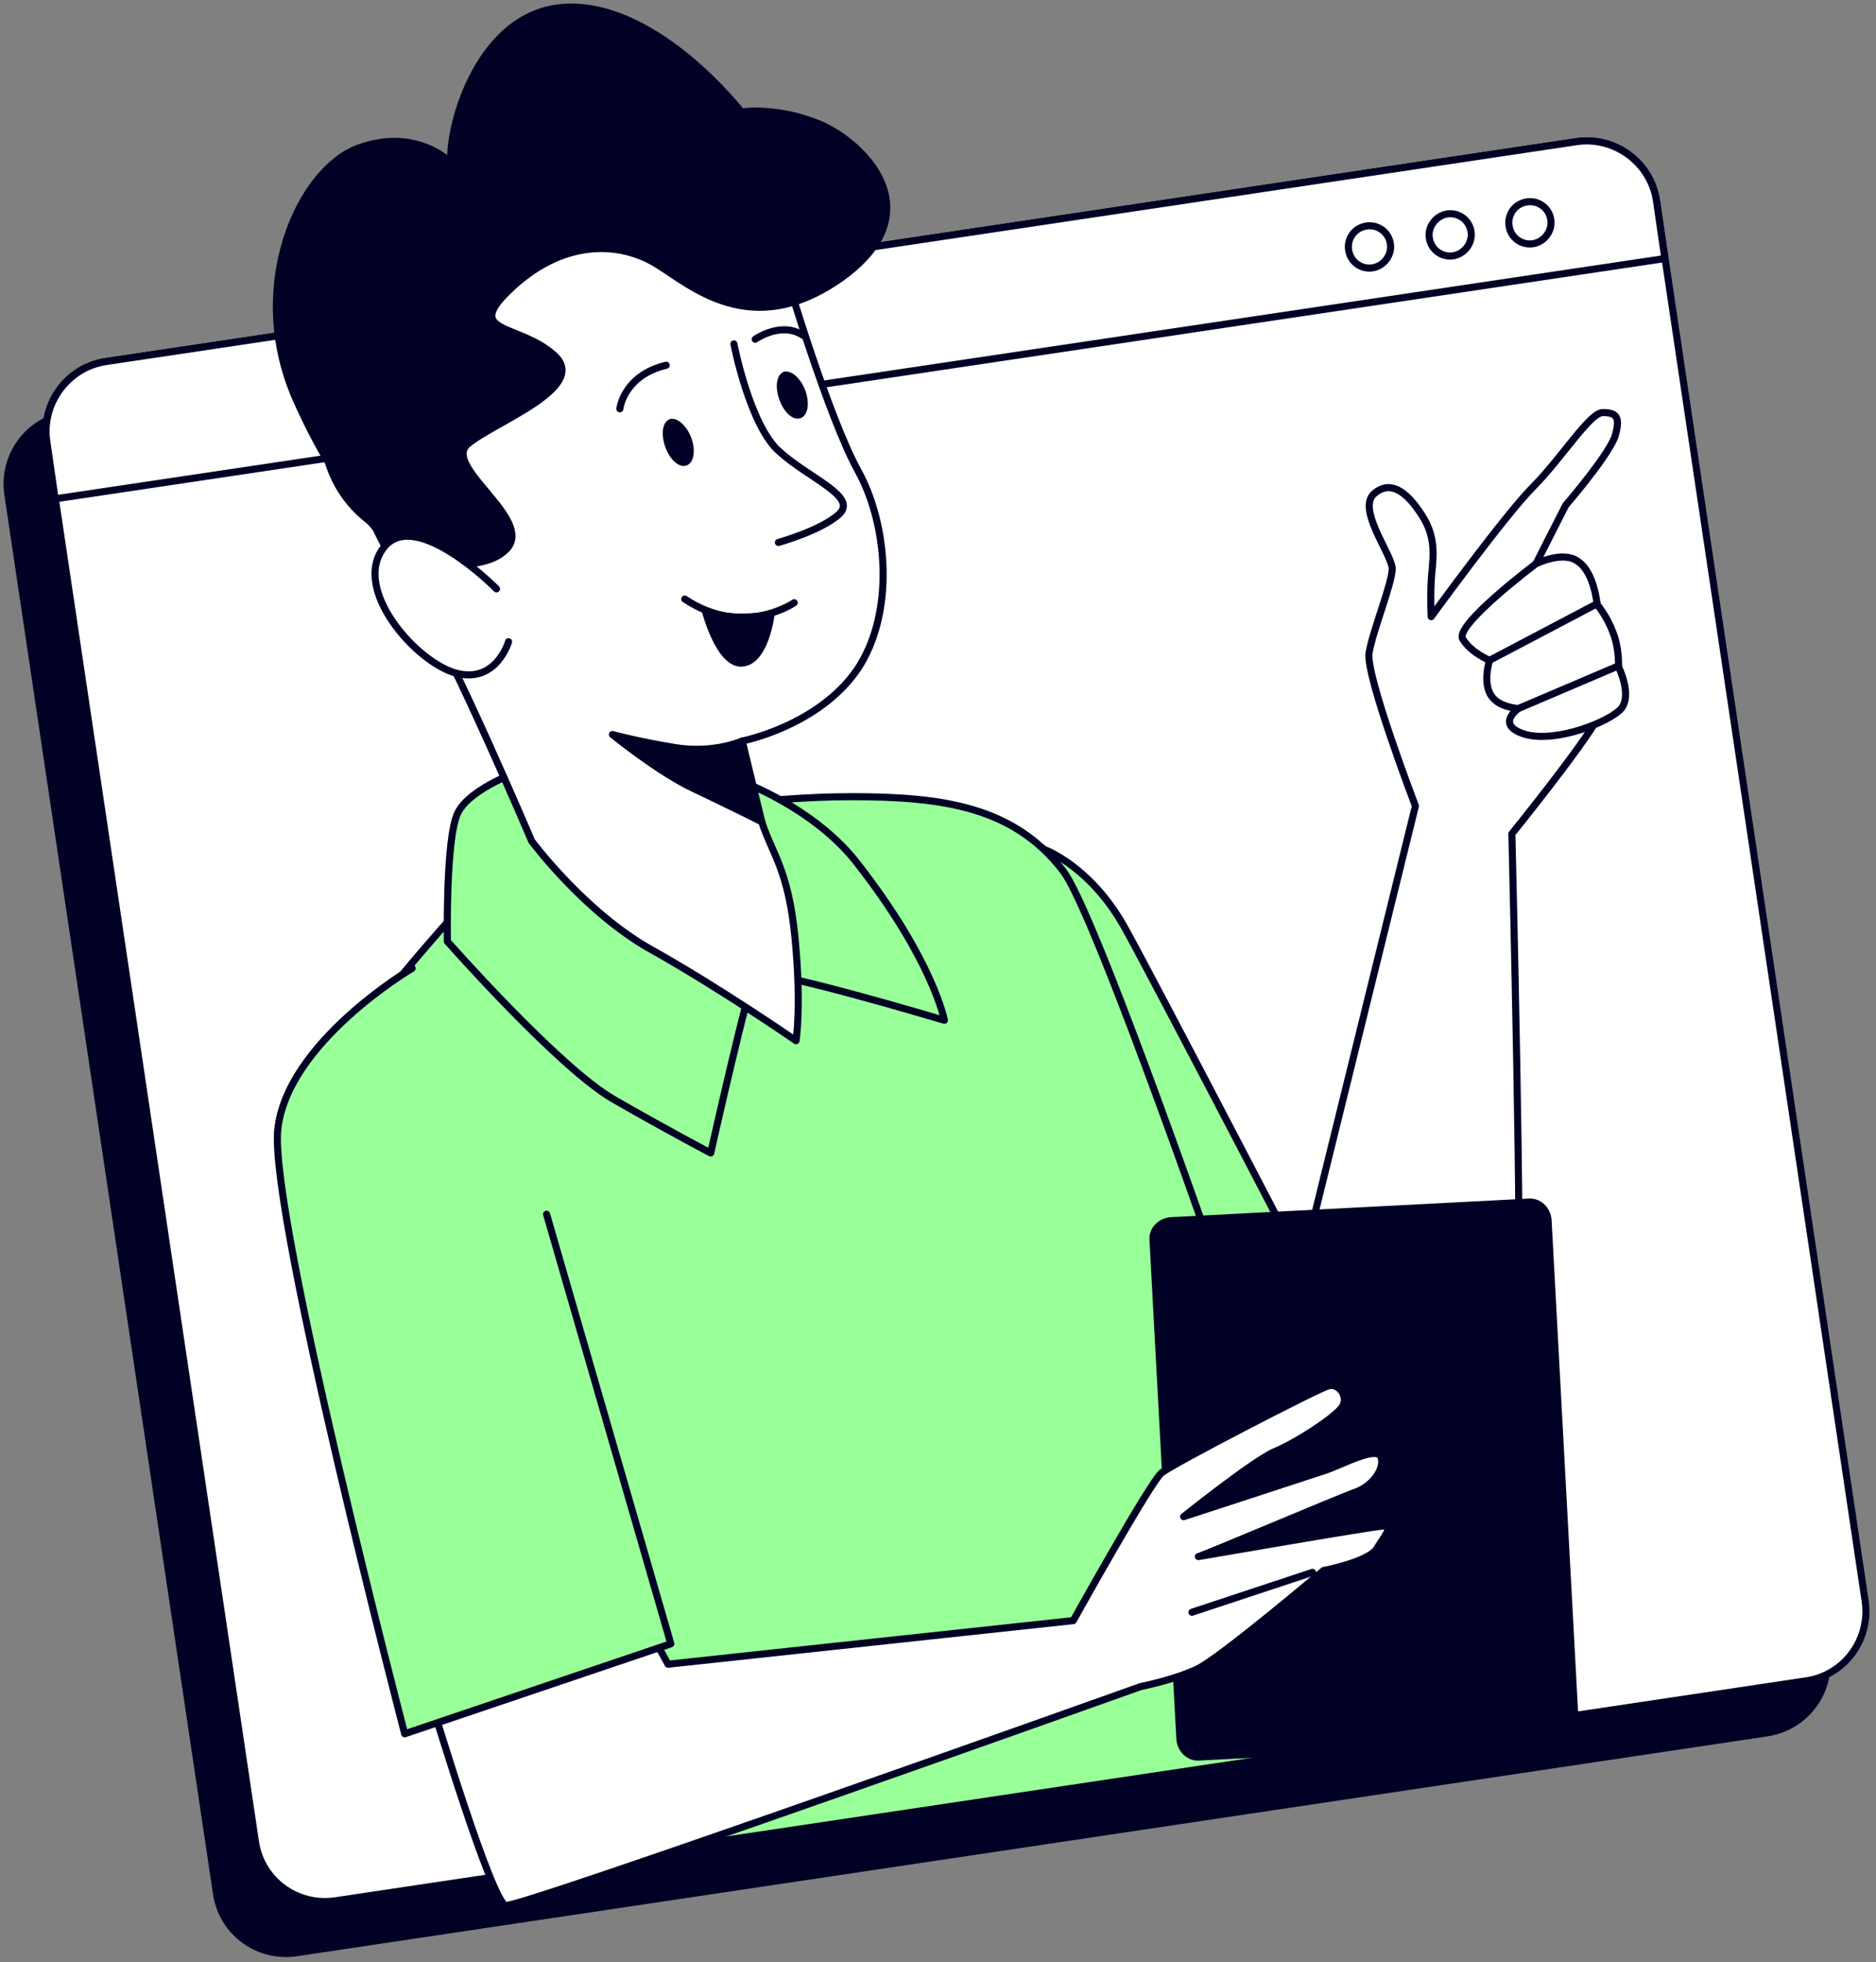
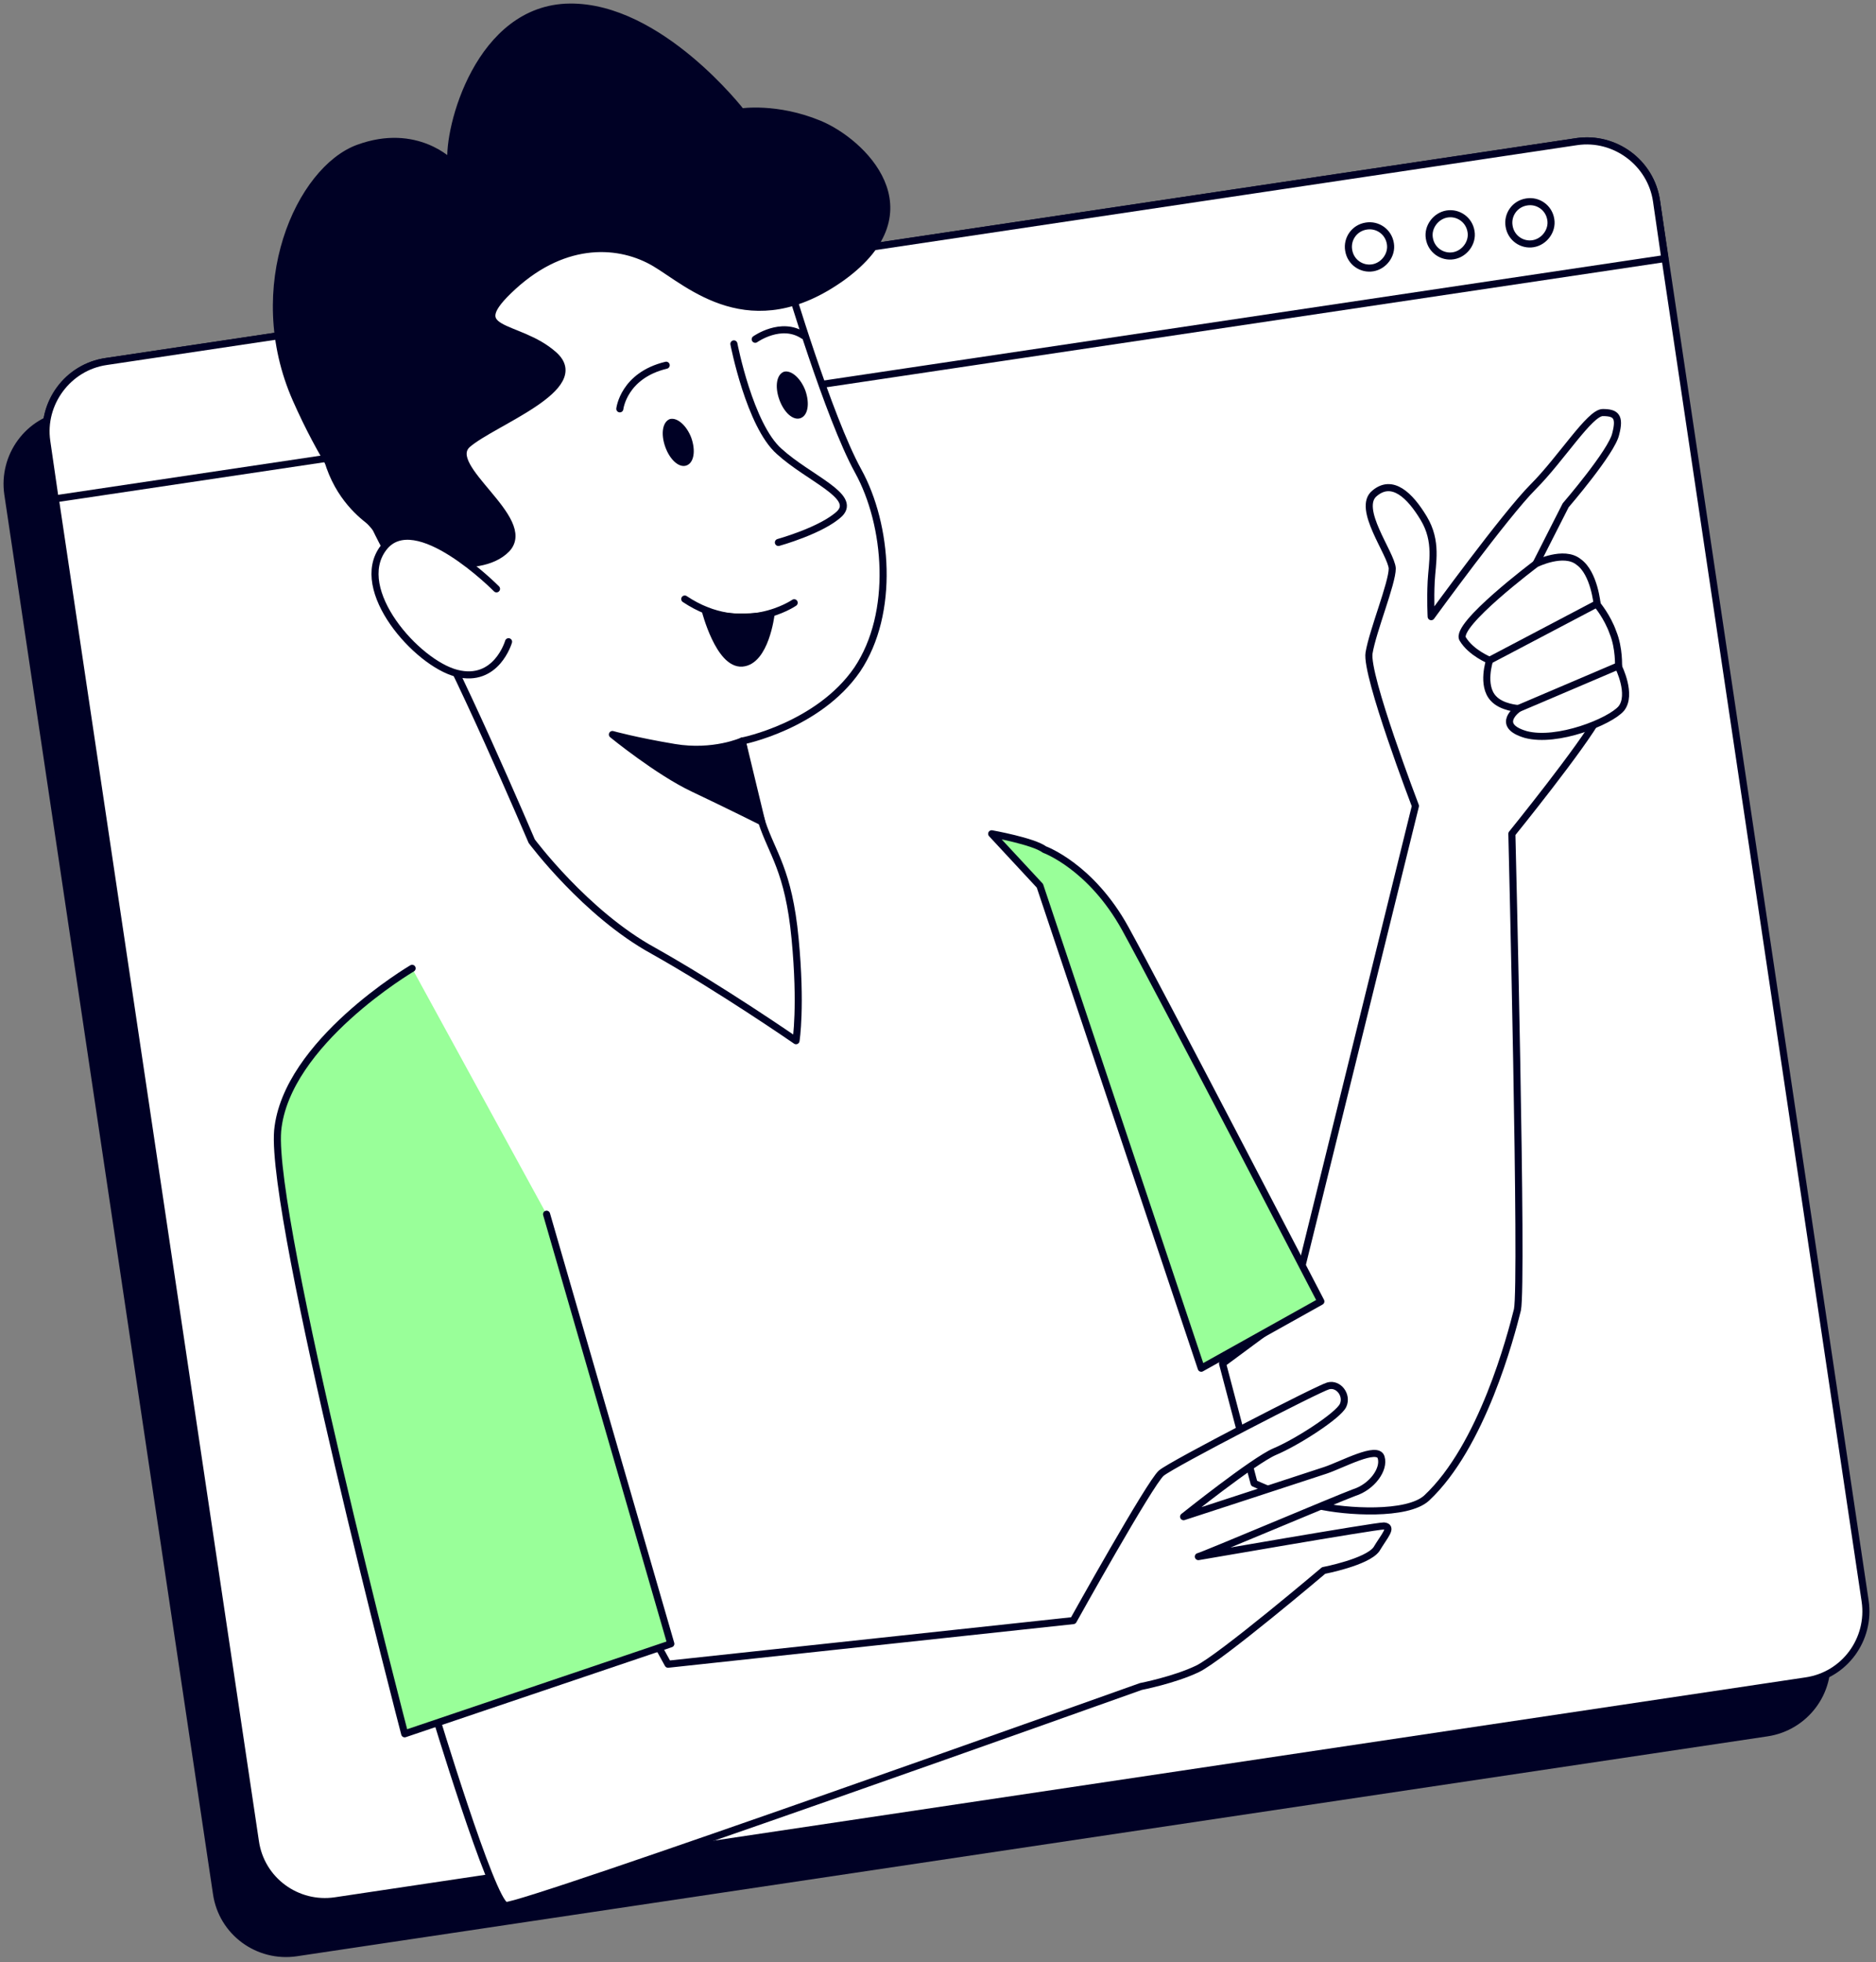
<svg xmlns="http://www.w3.org/2000/svg" width="265" height="277" viewBox="0 0 265 277" fill="none">
  <rect x="0" y="0" width="265" height="277" fill="#808080" stroke="none" />
  <path d="M249.584 244.632L41.842 275.676C36.472 276.462 31.363 272.794 30.577 267.293L1.106 69.768C0.32 64.397 3.988 59.289 9.489 58.503L217.231 27.46C222.601 26.674 227.709 30.341 228.495 35.843L257.967 233.499C258.753 238.869 254.954 243.846 249.584 244.632Z" fill="#000125" stroke="#000125" stroke-miterlimit="10" stroke-linecap="round" stroke-linejoin="round" />
  <path d="M255.084 237.297L47.342 268.341C41.972 269.127 36.863 265.459 36.077 259.958L6.606 62.302C5.82 56.931 9.488 51.823 14.989 51.037L222.731 19.994C228.101 19.208 233.209 22.875 233.995 28.377L263.467 226.033C264.253 231.403 260.585 236.511 255.084 237.297Z" fill="white" stroke="#000125" stroke-miterlimit="10" stroke-linecap="round" stroke-linejoin="round" />
  <path d="M235.175 36.498L233.996 28.377C233.21 23.006 228.102 19.208 222.732 19.994L14.99 51.037C9.62 51.823 5.821 56.931 6.607 62.302L7.786 70.423L235.175 36.498Z" fill="white" stroke="#000125" stroke-miterlimit="10" stroke-linecap="round" stroke-linejoin="round" />
  <path d="M196.403 34.402C196.141 32.7 194.569 31.652 192.997 31.914C191.295 32.176 190.247 33.747 190.509 35.319C190.771 37.022 192.342 38.07 193.914 37.808C195.486 37.546 196.665 35.974 196.403 34.402Z" fill="white" stroke="#000125" stroke-miterlimit="10" stroke-linecap="round" stroke-linejoin="round" />
  <path d="M207.798 32.7C207.536 30.997 205.964 29.949 204.392 30.211C202.821 30.473 201.642 32.044 201.904 33.616C202.166 35.319 203.738 36.367 205.309 36.105C206.881 35.843 208.06 34.271 207.798 32.7Z" fill="white" stroke="#000125" stroke-miterlimit="10" stroke-linecap="round" stroke-linejoin="round" />
  <path d="M219.063 30.997C218.801 29.294 217.229 28.246 215.658 28.508C213.955 28.77 212.907 30.342 213.169 31.913C213.431 33.616 215.003 34.664 216.574 34.402C218.146 34.14 219.325 32.568 219.063 30.997Z" fill="white" stroke="#000125" stroke-miterlimit="10" stroke-linecap="round" stroke-linejoin="round" />
  <path d="M182.257 185.427L199.94 113.779C199.94 113.779 192.867 95.31 193.391 92.166C193.915 89.023 196.666 82.342 196.666 80.247C196.535 78.151 191.557 71.733 194.177 69.637C196.666 67.541 199.154 69.899 201.119 73.174C203.084 76.448 202.298 79.461 202.167 82.08C202.036 84.7 202.167 87.058 202.167 87.058C202.167 87.058 212.646 72.65 216.575 68.72C220.505 64.79 224.565 58.241 226.399 58.241C228.233 58.241 228.888 58.765 228.233 61.254C227.709 63.742 221.16 71.34 221.16 71.34L216.968 79.592C216.968 79.592 220.767 84.045 223.648 89.284C226.53 94.524 228.102 96.882 225.875 101.073C223.648 105.265 213.563 117.708 213.563 117.708C213.563 117.708 215.134 181.236 214.348 184.903C213.432 188.571 209.371 204.158 201.512 211.493C198.761 213.982 190.116 213.458 186.187 212.541C182.257 211.755 177.149 209.397 177.149 209.397L172.695 192.5L182.257 185.427Z" fill="white" stroke="#000125" stroke-miterlimit="10" stroke-linecap="round" stroke-linejoin="round" />
  <path d="M216.968 79.592C216.968 79.592 205.441 88.237 206.62 90.201C207.799 92.166 210.418 93.214 210.418 93.214C210.418 93.214 209.239 96.751 210.942 98.584C212.121 99.894 214.479 100.025 214.479 100.025C214.479 100.025 211.073 102.383 215.527 103.693C219.98 104.872 227.446 101.859 229.018 100.025C230.59 98.06 228.625 94.131 228.625 94.131C228.625 94.131 228.756 91.511 227.839 89.284C227.053 87.058 225.613 85.355 225.613 85.355C225.613 85.355 225.22 80.901 222.993 79.33C220.897 77.627 216.968 79.592 216.968 79.592Z" fill="white" stroke="#000125" stroke-miterlimit="10" stroke-linecap="round" stroke-linejoin="round" />
  <path d="M210.418 93.214L225.612 85.224" stroke="#000125" stroke-miterlimit="10" stroke-linecap="round" stroke-linejoin="round" />
  <path d="M214.477 100.025L228.623 94" stroke="#000125" stroke-miterlimit="10" stroke-linecap="round" stroke-linejoin="round" />
  <path d="M147.548 119.935C147.548 119.935 154.097 122.292 158.944 131.068C163.79 139.844 186.582 183.724 186.582 183.724L169.685 193.155L146.893 125.043L140.082 117.708C140.082 117.708 145.976 118.756 147.548 119.935Z" fill="#99FF99" stroke="#000125" stroke-miterlimit="10" stroke-linecap="round" stroke-linejoin="round" />
-   <path d="M65.814 127.27C65.814 127.27 44.071 150.978 43.809 157.396C43.678 163.815 74.983 263.887 74.983 263.887L194.965 245.942C194.965 245.942 157.111 131.985 150.169 122.948C143.226 113.91 133.272 112.469 120.304 112.469C107.337 112.469 94.893 114.826 94.893 114.826C94.893 114.826 74.59 118.494 65.814 127.27Z" fill="#99FF99" stroke="#000125" stroke-miterlimit="10" stroke-linecap="round" stroke-linejoin="round" />
-   <path d="M74.197 108.539C74.197 108.539 66.338 111.159 64.635 114.827C62.932 118.494 63.194 132.902 63.194 132.902C63.194 132.902 78.912 150.716 86.64 155.17C94.368 159.623 100.394 162.767 100.394 162.767C100.394 162.767 105.764 138.797 106.681 137.618C107.598 136.308 133.402 144.036 133.402 144.036C133.402 144.036 131.83 135.653 121.22 122.031C110.742 108.277 83.628 102.252 74.197 108.539Z" fill="#99FF99" stroke="#000125" stroke-miterlimit="10" stroke-linecap="round" stroke-linejoin="round" />
  <path d="M111.265 39.51C111.265 39.51 117.028 58.896 121.22 66.493C125.411 74.09 126.459 86.534 121.089 94.524C115.587 102.514 104.847 104.61 104.847 104.61C104.847 104.61 106.156 111.552 107.597 116.005C109.038 120.459 111.396 122.816 112.313 132.509C113.23 142.071 112.444 146.918 112.444 146.918C112.444 146.918 101.834 139.583 92.272 134.212C82.71 128.973 75.113 118.756 75.113 118.756C75.113 118.756 63.717 92.035 59.395 85.486C55.072 78.937 53.239 74.876 52.846 74.09C52.453 73.435 40.009 67.017 48.392 45.797C56.775 24.578 84.675 23.923 94.892 27.067C105.108 30.21 111.265 39.51 111.265 39.51Z" fill="white" stroke="#000125" stroke-miterlimit="10" stroke-linecap="round" stroke-linejoin="round" />
  <path d="M63.716 23.006C63.716 23.006 58.87 17.898 50.618 20.91C42.366 23.923 34.769 40.427 41.842 56.407C48.915 72.388 57.036 78.413 57.036 78.413C57.036 78.413 67.515 81.687 71.575 77.496C75.505 73.304 62.406 65.838 66.074 62.695C69.742 59.551 83.364 54.705 78.255 50.12C73.147 45.536 65.026 47.238 72.492 40.427C79.958 33.616 87.686 34.271 92.533 37.153C97.379 40.034 106.024 48.417 118.992 39.117C131.959 29.686 121.742 19.994 115.717 17.505C109.692 15.016 104.714 15.802 104.714 15.802C104.714 15.802 93.188 0.87 80.482 1.001C67.646 1.132 63.192 18.16 63.716 23.006Z" fill="#000125" stroke="#000125" stroke-miterlimit="10" stroke-linecap="round" stroke-linejoin="round" />
  <path d="M103.668 48.548C103.668 48.548 105.895 60.075 110.086 63.742C114.278 67.541 121.089 70.03 118.6 72.519C116.112 74.876 109.955 76.579 109.955 76.579" stroke="#000125" stroke-miterlimit="10" stroke-linecap="round" stroke-linejoin="round" />
  <path d="M112.183 85.093C112.183 85.093 104.979 90.071 96.727 84.569" stroke="#000125" stroke-miterlimit="10" stroke-linecap="round" stroke-linejoin="round" />
  <path d="M99.606 86.141C99.606 86.141 101.57 93.869 104.845 93.607C108.119 93.345 108.905 86.796 108.905 86.796C108.905 86.796 102.356 87.844 99.606 86.141Z" fill="#000125" stroke="#000125" stroke-miterlimit="10" stroke-linecap="round" stroke-linejoin="round" />
  <path d="M87.555 57.717C87.555 57.717 88.079 53.002 94.104 51.561" stroke="#000125" stroke-miterlimit="10" stroke-linecap="round" stroke-linejoin="round" />
  <path d="M106.68 47.894C106.68 47.894 110.347 45.274 113.491 47.37" stroke="#000125" stroke-miterlimit="10" stroke-linecap="round" stroke-linejoin="round" />
  <path d="M97.642 61.778C98.297 63.611 98.035 65.314 96.987 65.707C95.939 66.1 94.629 64.921 93.974 63.088C93.319 61.254 93.581 59.551 94.629 59.158C95.677 58.896 96.987 60.075 97.642 61.778Z" fill="#000125" />
  <path d="M113.751 55.098C114.406 56.931 114.144 58.634 113.096 59.027C112.048 59.42 110.739 58.241 110.084 56.407C109.429 54.574 109.691 52.871 110.739 52.478C111.786 52.216 113.096 53.395 113.751 55.098Z" fill="#000125" />
  <path d="M70.134 83.128C70.134 83.128 58.608 71.471 54.154 77.365C49.701 83.259 58.87 93.607 64.502 95.048C70.134 96.489 71.837 90.594 71.837 90.594" fill="white" />
  <path d="M70.134 83.128C70.134 83.128 58.608 71.471 54.154 77.365C49.701 83.259 58.87 93.607 64.502 95.048C70.134 96.489 71.837 90.594 71.837 90.594" stroke="#000125" stroke-miterlimit="10" stroke-linecap="round" stroke-linejoin="round" />
  <path d="M104.846 104.61C104.846 104.61 100.785 106.443 95.284 105.527C89.782 104.61 86.508 103.693 86.508 103.693C86.508 103.693 92.926 108.932 97.903 111.29C102.881 113.648 107.596 116.005 107.596 116.005L104.846 104.61Z" fill="#000125" stroke="#000125" stroke-miterlimit="10" stroke-linecap="round" stroke-linejoin="round" />
-   <path d="M219.983 245.418L169.422 248.038C167.982 248.169 166.803 246.99 166.672 245.549L162.873 175.079C162.742 173.638 163.921 172.46 165.362 172.329L215.922 169.709C217.363 169.578 218.542 170.757 218.673 172.198L222.471 242.667C222.471 244.108 221.423 245.287 219.983 245.418Z" fill="#000125" stroke="#000125" stroke-miterlimit="10" stroke-linecap="round" stroke-linejoin="round" />
  <path d="M61.227 241.227C61.227 241.227 69.479 268.602 71.443 268.995C73.408 269.388 161.168 238.083 161.168 238.083C161.168 238.083 165.883 237.166 169.158 235.594C172.433 234.023 186.972 221.71 186.972 221.71C186.972 221.71 193.128 220.531 194.438 218.697C195.617 216.733 196.796 215.554 195.486 215.423C194.176 215.423 168.634 219.876 169.289 219.745C169.944 219.614 188.806 211.624 191.294 210.707C193.783 209.921 195.617 207.433 195.093 205.73C194.569 204.027 189.592 206.778 187.234 207.564C184.876 208.35 167.193 214.113 167.193 214.113C167.193 214.113 177.017 206.254 180.03 204.944C183.173 203.634 189.068 199.836 189.722 198.395C190.377 196.954 189.068 195.251 187.627 195.644C186.186 196.037 165.621 206.647 164.05 207.957C162.478 209.266 151.606 228.783 151.606 228.783L94.366 234.939L92.925 232.32L61.227 241.227Z" fill="white" stroke="#000125" stroke-miterlimit="10" stroke-linecap="round" stroke-linejoin="round" />
-   <path d="M185.399 221.972L168.371 227.604" stroke="#000125" stroke-miterlimit="10" stroke-linecap="round" stroke-linejoin="round" />
  <path d="M58.214 136.701C58.214 136.701 40.4 147.18 39.221 159.623C38.174 172.067 57.166 244.763 57.166 244.763L94.759 232.058L77.207 171.412" fill="#99FF99" />
  <path d="M58.214 136.701C58.214 136.701 40.4 147.18 39.221 159.623C38.174 172.067 57.166 244.763 57.166 244.763L94.759 232.058L77.207 171.412" stroke="#000125" stroke-miterlimit="10" stroke-linecap="round" stroke-linejoin="round" />
</svg>